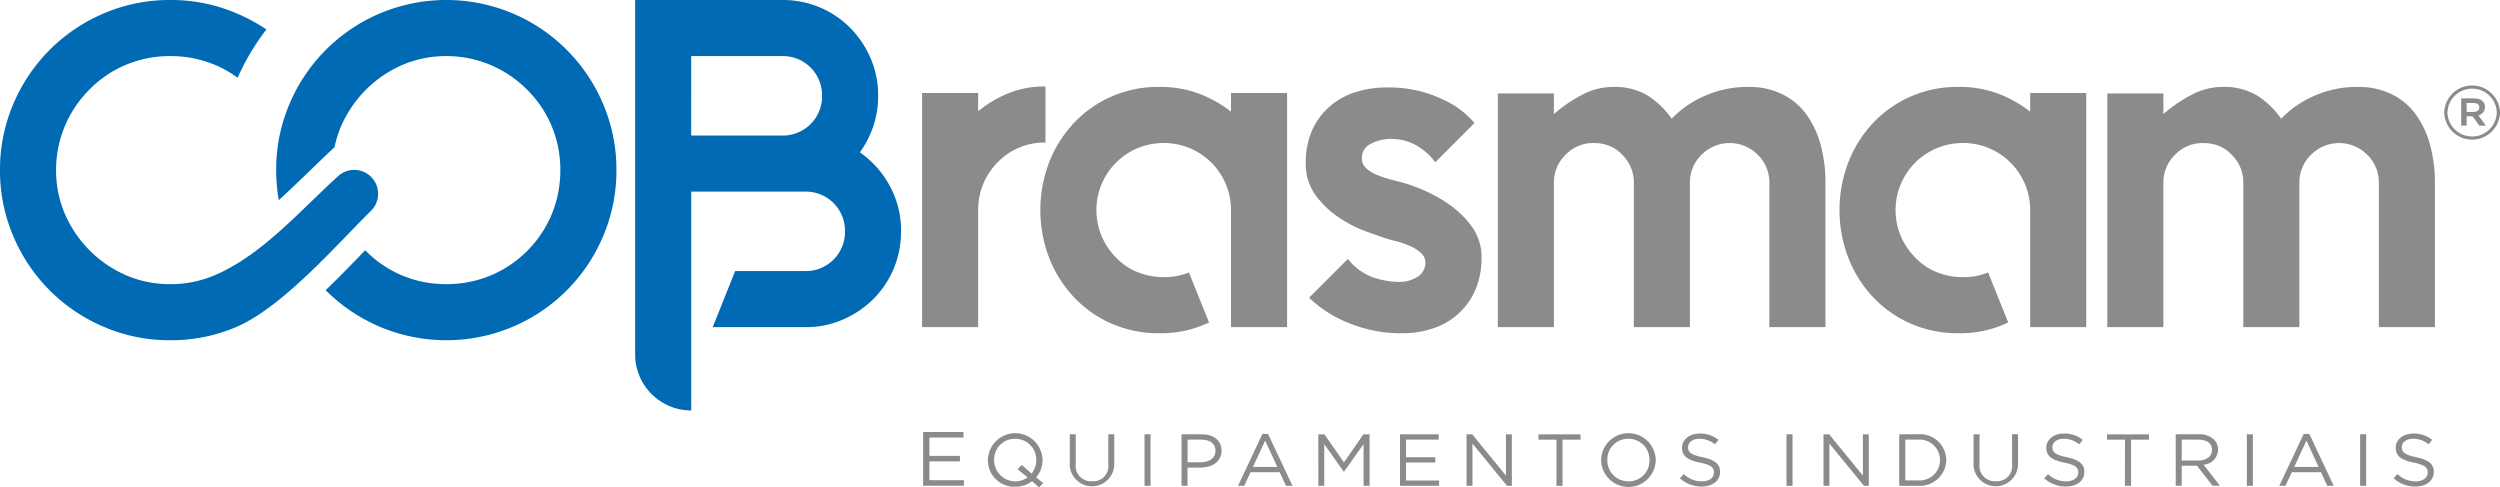
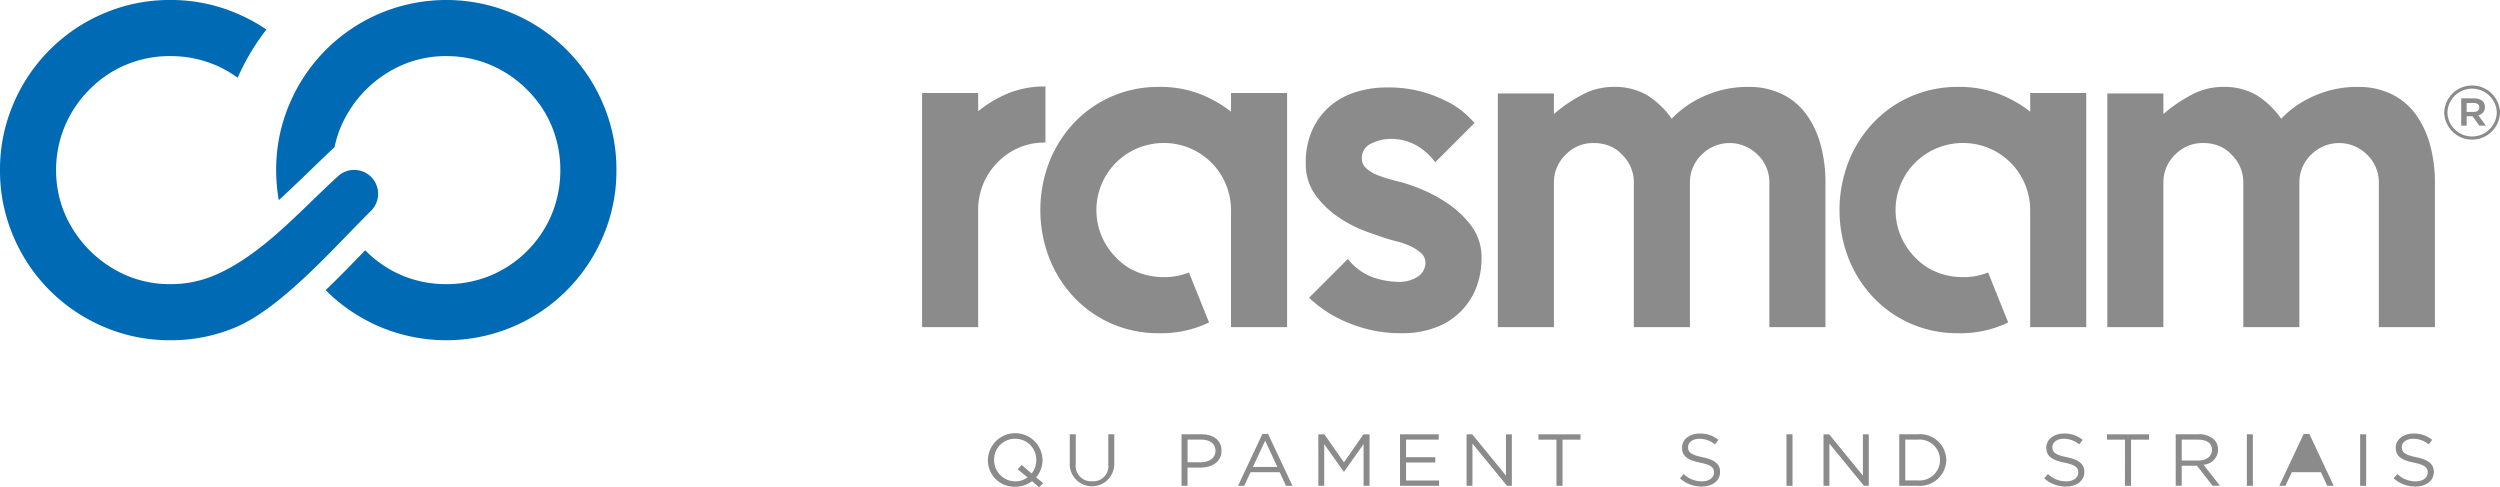
<svg xmlns="http://www.w3.org/2000/svg" id="Grupo_189" data-name="Grupo 189" width="250" height="48.737" viewBox="0 0 250 48.737">
  <defs>
    <clipPath id="clip-path">
      <rect id="Retângulo_183" data-name="Retângulo 183" width="250" height="48.737" fill="none" />
    </clipPath>
  </defs>
-   <path id="Caminho_472" data-name="Caminho 472" d="M363.5,170.905v5.379h4.082v-.553h-3.451v-1.882h3.051v-.553h-3.051v-1.836h3.41v-.553Z" transform="translate(-271.188 -127.708)" fill="#8c8b8b" />
  <g id="Grupo_188" data-name="Grupo 188">
    <g id="Grupo_187" data-name="Grupo 187" clip-path="url(#clip-path)">
      <path id="Caminho_473" data-name="Caminho 473" d="M393.167,175.335a2.739,2.739,0,0,1-1.691.552,2.636,2.636,0,0,1-2.724-2.649v-.015a2.732,2.732,0,0,1,5.463-.015v.015a2.613,2.613,0,0,1-.643,1.73l.712.566-.413.434Zm-.444-.376-.995-.817.406-.434.987.861a2.114,2.114,0,0,0,.467-1.332v-.015a2.086,2.086,0,0,0-2.112-2.127,2.061,2.061,0,0,0-2.1,2.112v.015a2.118,2.118,0,0,0,3.343,1.737" transform="translate(-289.962 -127.215)" fill="#8c8b8b" />
      <path id="Caminho_474" data-name="Caminho 474" d="M420.963,173.9v-3h.6v2.958A1.541,1.541,0,0,0,423.2,175.6a1.507,1.507,0,0,0,1.614-1.7v-3h.6v2.951a2.23,2.23,0,1,1-4.46.044" transform="translate(-313.986 -127.474)" fill="#8c8b8b" />
-       <rect id="Retângulo_179" data-name="Retângulo 179" width="0.604" height="5.152" transform="translate(114.45 43.431)" fill="#8c8b8b" />
      <path id="Caminho_475" data-name="Caminho 475" d="M464.942,170.9h2c1.209,0,2,.618,2,1.634v.015c0,1.111-.964,1.685-2.1,1.685h-1.3v1.818h-.6Zm1.928,2.8c.887,0,1.469-.456,1.469-1.133v-.015c0-.736-.574-1.118-1.438-1.118h-1.354v2.267Z" transform="translate(-346.789 -127.474)" fill="#8c8b8b" />
      <path id="Caminho_476" data-name="Caminho 476" d="M489.6,170.759h.566l2.441,5.189h-.65l-.627-1.361h-2.915l-.635,1.361h-.62Zm1.492,3.3-1.217-2.627-1.224,2.627Z" transform="translate(-363.359 -127.365)" fill="#8c8b8b" />
      <path id="Caminho_477" data-name="Caminho 477" d="M518.765,170.905h.612l1.951,2.811,1.951-2.811h.612v5.152h-.6v-4.173l-1.951,2.76h-.031l-1.951-2.752v4.165h-.589Z" transform="translate(-386.935 -127.474)" fill="#8c8b8b" />
      <path id="Caminho_478" data-name="Caminho 478" d="M550.916,170.905h3.871v.53H551.52v1.759h2.923v.53H551.52v1.8h3.305v.53h-3.909Z" transform="translate(-410.915 -127.474)" fill="#8c8b8b" />
      <path id="Caminho_479" data-name="Caminho 479" d="M577.105,170.905h.566l3.374,4.129v-4.129h.589v5.152h-.482l-3.458-4.225v4.225h-.589Z" transform="translate(-430.449 -127.474)" fill="#8c8b8b" />
      <path id="Caminho_480" data-name="Caminho 480" d="M607.2,171.443h-1.8v-.537h4.208v.537h-1.8v4.614H607.2Z" transform="translate(-451.555 -127.474)" fill="#8c8b8b" />
-       <path id="Caminho_481" data-name="Caminho 481" d="M630.057,173.236v-.015a2.732,2.732,0,0,1,5.463-.014v.014a2.732,2.732,0,0,1-5.463.015m4.835,0v-.015a2.086,2.086,0,0,0-2.112-2.127,2.061,2.061,0,0,0-2.1,2.112v.014a2.086,2.086,0,0,0,2.112,2.127,2.061,2.061,0,0,0,2.1-2.112" transform="translate(-469.945 -127.214)" fill="#8c8b8b" />
      <path id="Caminho_482" data-name="Caminho 482" d="M661.062,175.09l.375-.427a2.6,2.6,0,0,0,1.836.729c.719,0,1.193-.368,1.193-.876V174.5c0-.479-.268-.751-1.392-.979-1.232-.258-1.8-.64-1.8-1.487v-.015c0-.81.742-1.406,1.76-1.406a2.861,2.861,0,0,1,1.882.633l-.352.449a2.408,2.408,0,0,0-1.545-.559c-.7,0-1.14.368-1.14.832v.014c0,.486.275.758,1.453,1,1.194.25,1.745.67,1.745,1.457v.015c0,.883-.765,1.457-1.829,1.457a3.2,3.2,0,0,1-2.188-.824" transform="translate(-493.07 -127.258)" fill="#8c8b8b" />
      <rect id="Retângulo_180" data-name="Retângulo 180" width="0.604" height="5.152" transform="translate(178.648 43.431)" fill="#8c8b8b" />
      <path id="Caminho_483" data-name="Caminho 483" d="M717.564,170.905h.566l3.374,4.129v-4.129h.589v5.152h-.482l-3.458-4.225v4.225h-.589Z" transform="translate(-535.214 -127.474)" fill="#8c8b8b" />
      <path id="Caminho_484" data-name="Caminho 484" d="M747.367,170.9h1.859a2.626,2.626,0,0,1,2.846,2.561v.015a2.637,2.637,0,0,1-2.846,2.576h-1.859Zm1.859,4.614a2.038,2.038,0,0,0,2.218-2.024v-.015a2.048,2.048,0,0,0-2.218-2.039h-1.255v4.077Z" transform="translate(-557.443 -127.474)" fill="#8c8b8b" />
-       <path id="Caminho_485" data-name="Caminho 485" d="M776.6,173.9v-3h.6v2.958a1.541,1.541,0,0,0,1.637,1.737,1.507,1.507,0,0,0,1.614-1.7v-3h.6v2.951a2.23,2.23,0,1,1-4.46.044" transform="translate(-579.245 -127.474)" fill="#8c8b8b" />
      <path id="Caminho_486" data-name="Caminho 486" d="M804.41,175.09l.375-.427a2.6,2.6,0,0,0,1.836.729c.719,0,1.193-.368,1.193-.876V174.5c0-.479-.267-.751-1.392-.979-1.232-.258-1.8-.64-1.8-1.487v-.015c0-.81.742-1.406,1.76-1.406a2.861,2.861,0,0,1,1.882.633l-.352.449a2.408,2.408,0,0,0-1.545-.559c-.7,0-1.14.368-1.14.832v.014c0,.486.276.758,1.454,1,1.194.25,1.745.67,1.745,1.457v.015c0,.883-.765,1.457-1.829,1.457a3.2,3.2,0,0,1-2.188-.824" transform="translate(-599.99 -127.258)" fill="#8c8b8b" />
      <path id="Caminho_487" data-name="Caminho 487" d="M830.923,171.443h-1.8v-.537h4.207v.537h-1.8v4.614h-.612Z" transform="translate(-618.425 -127.474)" fill="#8c8b8b" />
      <path id="Caminho_488" data-name="Caminho 488" d="M856.157,170.9h2.3a2.162,2.162,0,0,1,1.523.515,1.394,1.394,0,0,1,.413,1.016v.014a1.533,1.533,0,0,1-1.454,1.5l1.645,2.105h-.742l-1.553-2h-1.53v2h-.6Zm2.249,2.627c.8,0,1.377-.4,1.377-1.06v-.015c0-.633-.5-1.015-1.37-1.015h-1.653v2.09Z" transform="translate(-638.587 -127.474)" fill="#8c8b8b" />
      <rect id="Retângulo_181" data-name="Retângulo 181" width="0.604" height="5.152" transform="translate(224.684 43.431)" fill="#8c8b8b" />
-       <path id="Caminho_489" data-name="Caminho 489" d="M899.356,170.759h.566l2.441,5.189h-.65l-.627-1.361H898.17l-.635,1.361h-.62Zm1.492,3.3-1.216-2.627-1.224,2.627Z" transform="translate(-668.988 -127.365)" fill="#8c8b8b" />
+       <path id="Caminho_489" data-name="Caminho 489" d="M899.356,170.759h.566l2.441,5.189h-.65l-.627-1.361H898.17l-.635,1.361h-.62m1.492,3.3-1.216-2.627-1.224,2.627Z" transform="translate(-668.988 -127.365)" fill="#8c8b8b" />
      <rect id="Retângulo_182" data-name="Retângulo 182" width="0.604" height="5.152" transform="translate(236.014 43.431)" fill="#8c8b8b" />
      <path id="Caminho_490" data-name="Caminho 490" d="M941.92,175.09l.375-.427a2.6,2.6,0,0,0,1.836.729c.719,0,1.193-.368,1.193-.876V174.5c0-.479-.267-.751-1.392-.979-1.232-.258-1.8-.64-1.8-1.487v-.015c0-.81.742-1.406,1.76-1.406a2.861,2.861,0,0,1,1.882.633l-.352.449a2.407,2.407,0,0,0-1.545-.559c-.7,0-1.14.368-1.14.832v.014c0,.486.276.758,1.454,1,1.193.25,1.745.67,1.745,1.457v.015c0,.883-.765,1.457-1.829,1.457a3.2,3.2,0,0,1-2.188-.824" transform="translate(-702.556 -127.258)" fill="#8c8b8b" />
      <path id="Caminho_491" data-name="Caminho 491" d="M371.425,34.724a9.58,9.58,0,0,1,3.762-.7v5.609a6.49,6.49,0,0,0-4.767,1.963,6.7,6.7,0,0,0-1.963,4.767V58.092h-5.608V34.677h5.608V36.5a11.99,11.99,0,0,1,2.968-1.776" transform="translate(-270.641 -25.377)" fill="#8c8b8b" />
      <path id="Caminho_492" data-name="Caminho 492" d="M434.054,34.814V58.228h-5.609V46.544a6.7,6.7,0,0,0-6.73-6.73,6.74,6.74,0,0,0-4.767,1.963,6.714,6.714,0,0,0,0,9.487,6.042,6.042,0,0,0,2.173,1.472,6.978,6.978,0,0,0,2.594.491,6.5,6.5,0,0,0,2.524-.467l2.01,5a11.055,11.055,0,0,1-5,1.075,11.637,11.637,0,0,1-4.743-.958,11.482,11.482,0,0,1-3.762-2.641,12.165,12.165,0,0,1-2.477-3.926,13.366,13.366,0,0,1,0-9.581,12.173,12.173,0,0,1,2.477-3.926,11.488,11.488,0,0,1,3.762-2.641,11.633,11.633,0,0,1,4.743-.958,11.014,11.014,0,0,1,4.066.7,12.244,12.244,0,0,1,3.132,1.776V34.814Z" transform="translate(-305.345 -25.513)" fill="#8c8b8b" />
      <path id="Caminho_493" data-name="Caminho 493" d="M523.417,43.878a17.767,17.767,0,0,1,1.869.654,14.606,14.606,0,0,1,2.688,1.426,9.78,9.78,0,0,1,2.407,2.267,5.186,5.186,0,0,1,1.028,3.225,8.053,8.053,0,0,1-.537,2.991,6.872,6.872,0,0,1-4.09,3.972,9.527,9.527,0,0,1-3.365.561,13.589,13.589,0,0,1-5.3-1.028,12.122,12.122,0,0,1-3.949-2.523l3.879-3.879a5.58,5.58,0,0,0,2.594,1.87,8.216,8.216,0,0,0,2.313.42,3.413,3.413,0,0,0,2.15-.561,1.684,1.684,0,0,0,.7-1.355,1.285,1.285,0,0,0-.468-.981,4.137,4.137,0,0,0-1.1-.7,7.869,7.869,0,0,0-1.285-.444q-.655-.163-1.075-.3-.561-.186-1.893-.654a12.9,12.9,0,0,1-2.711-1.355,9.356,9.356,0,0,1-2.407-2.243,5.25,5.25,0,0,1-1.028-3.271,7.826,7.826,0,0,1,.678-3.389,6.85,6.85,0,0,1,1.8-2.36,7.325,7.325,0,0,1,2.57-1.379,10.156,10.156,0,0,1,2.991-.444,12.713,12.713,0,0,1,4.042.561,13.85,13.85,0,0,1,2.734,1.215,9.6,9.6,0,0,1,2.056,1.776l-3.926,3.926a6.041,6.041,0,0,0-2.056-1.776,5.255,5.255,0,0,0-2.383-.561A4.389,4.389,0,0,0,520.4,40a1.561,1.561,0,0,0-.958,1.5,1.27,1.27,0,0,0,.421.958,3.4,3.4,0,0,0,1.028.654,10.211,10.211,0,0,0,1.285.444q.677.187,1.238.327" transform="translate(-383.258 -25.651)" fill="#8c8b8b" />
      <path id="Caminho_494" data-name="Caminho 494" d="M614.472,34.207a7.5,7.5,0,0,1,3.435.748,6.574,6.574,0,0,1,2.407,2.056,9.415,9.415,0,0,1,1.4,3.038,14.33,14.33,0,0,1,.467,3.739V58.229h-5.608V43.788a3.827,3.827,0,0,0-1.168-2.8,3.949,3.949,0,0,0-5.609,0,3.825,3.825,0,0,0-1.168,2.8V58.229h-5.608V43.788a3.828,3.828,0,0,0-1.168-2.8,3.42,3.42,0,0,0-1.285-.888,4.171,4.171,0,0,0-1.519-.281,3.783,3.783,0,0,0-2.851,1.168,3.824,3.824,0,0,0-1.169,2.8V58.229h-5.608V34.861h5.608v2.056a14.668,14.668,0,0,1,2.851-1.94,6.566,6.566,0,0,1,3.038-.771,6.462,6.462,0,0,1,3.458.841,8.616,8.616,0,0,1,2.43,2.337,10.1,10.1,0,0,1,3.271-2.267,10.51,10.51,0,0,1,4.393-.911" transform="translate(-439.636 -25.514)" fill="#8c8b8b" />
      <path id="Caminho_495" data-name="Caminho 495" d="M748.532,34.814V58.228h-5.608V46.544a6.7,6.7,0,0,0-6.73-6.73,6.74,6.74,0,0,0-4.767,1.963,6.713,6.713,0,0,0,0,9.487,6.043,6.043,0,0,0,2.173,1.472,6.977,6.977,0,0,0,2.594.491,6.5,6.5,0,0,0,2.524-.467l2.01,5a11.054,11.054,0,0,1-5,1.075,11.638,11.638,0,0,1-4.744-.958,11.479,11.479,0,0,1-3.762-2.641,12.164,12.164,0,0,1-2.477-3.926,13.363,13.363,0,0,1,0-9.581,12.172,12.172,0,0,1,2.477-3.926,11.486,11.486,0,0,1,3.762-2.641,11.634,11.634,0,0,1,4.744-.958,11.015,11.015,0,0,1,4.066.7,12.249,12.249,0,0,1,3.132,1.776V34.814Z" transform="translate(-539.907 -25.513)" fill="#8c8b8b" />
      <path id="Caminho_496" data-name="Caminho 496" d="M854.286,34.207a7.5,7.5,0,0,1,3.435.748,6.572,6.572,0,0,1,2.407,2.056,9.415,9.415,0,0,1,1.4,3.038A14.332,14.332,0,0,1,862,43.788V58.229h-5.608V43.788a3.827,3.827,0,0,0-1.168-2.8,3.949,3.949,0,0,0-5.609,0,3.825,3.825,0,0,0-1.168,2.8V58.229h-5.608V43.788a3.828,3.828,0,0,0-1.168-2.8,3.419,3.419,0,0,0-1.285-.888,4.17,4.17,0,0,0-1.519-.281,3.783,3.783,0,0,0-2.851,1.168,3.824,3.824,0,0,0-1.169,2.8V58.229h-5.608V34.861h5.608v2.056a14.661,14.661,0,0,1,2.851-1.94,6.565,6.565,0,0,1,3.038-.771,6.462,6.462,0,0,1,3.458.841,8.615,8.615,0,0,1,2.43,2.337,10.1,10.1,0,0,1,3.271-2.267,10.509,10.509,0,0,1,4.393-.911" transform="translate(-618.508 -25.514)" fill="#8c8b8b" />
      <path id="Caminho_497" data-name="Caminho 497" d="M961.819,36.385v-.016a2.791,2.791,0,0,1,5.579-.015v.015a2.791,2.791,0,0,1-5.579.016m5.258-.016v-.015a2.47,2.47,0,0,0-4.937.015v.016a2.47,2.47,0,0,0,4.937-.016m-3.558-1.42H964.8c.625,0,1.09.293,1.09.864a.829.829,0,0,1-.656.834l.753,1.034h-.657l-.673-.942h-.593v.942h-.545Zm1.234,1.358c.369,0,.577-.185.577-.447,0-.294-.208-.448-.577-.448h-.689v.895Z" transform="translate(-717.398 -25.113)" fill="#8c8b8b" />
-       <path id="Caminho_498" data-name="Caminho 498" d="M275.4,18.6a9.744,9.744,0,0,0-2.991-3.365,9.925,9.925,0,0,0,1.332-2.594,9.188,9.188,0,0,0,.491-3.014V9.534a9.209,9.209,0,0,0-.748-3.692A9.917,9.917,0,0,0,271.454,2.8,9.468,9.468,0,0,0,264.7,0H249.932V35.437a5.608,5.608,0,0,0,5.608,5.608V19.162h11.45a3.909,3.909,0,0,1,3.926,3.926v.093a3.91,3.91,0,0,1-3.926,3.926h-7.057l-2.243,5.609h9.3a9.2,9.2,0,0,0,3.692-.748,9.89,9.89,0,0,0,3.038-2.033,9.465,9.465,0,0,0,2.8-6.753v-.093A9.218,9.218,0,0,0,275.4,18.6m-6.777-8.973a3.909,3.909,0,0,1-3.926,3.926h-9.16V5.609h9.16a3.909,3.909,0,0,1,3.926,3.926Z" transform="translate(-186.418)" fill="#006ab4" />
      <path id="Caminho_499" data-name="Caminho 499" d="M125.7,5.608a11.1,11.1,0,0,0-4.347.865,11.8,11.8,0,0,0-6.192,6.193,10.96,10.96,0,0,0-.636,2.052c-1.582,1.465-3.531,3.428-5.579,5.3a17.334,17.334,0,0,1-.258-3.007,16.613,16.613,0,0,1,1.332-6.613,16.995,16.995,0,0,1,9.067-9.067,17.083,17.083,0,0,1,13.226,0,17,17,0,0,1,9.067,9.067,16.609,16.609,0,0,1,1.332,6.613,16.605,16.605,0,0,1-1.332,6.613,16.993,16.993,0,0,1-9.067,9.067,17.083,17.083,0,0,1-13.226,0,17.118,17.118,0,0,1-5.421-3.645l-.03-.03c1.375-1.318,2.7-2.693,3.955-3.99l.07.071a11.15,11.15,0,0,0,3.692,2.477,11.366,11.366,0,0,0,4.347.841,11.544,11.544,0,0,0,4.37-.841,11.382,11.382,0,0,0,6.192-6.192,11.535,11.535,0,0,0,.841-4.37,11.365,11.365,0,0,0-.841-4.346,11.18,11.18,0,0,0-2.477-3.692,11.435,11.435,0,0,0-3.716-2.5,11.278,11.278,0,0,0-4.37-.865" transform="translate(-81.07)" fill="#006ab4" />
      <path id="Caminho_500" data-name="Caminho 500" d="M33.816,17.61a2.39,2.39,0,0,1,3.294,3.462c-3.5,3.442-8.8,9.6-13.461,11.619a16.563,16.563,0,0,1-6.636,1.332A16.61,16.61,0,0,1,10.4,32.691a17,17,0,0,1-9.067-9.067A16.613,16.613,0,0,1,0,17.012,16.609,16.609,0,0,1,1.332,10.4,16.995,16.995,0,0,1,10.4,1.332,16.614,16.614,0,0,1,17.012,0a16.567,16.567,0,0,1,6.636,1.332,17.458,17.458,0,0,1,2.994,1.614,23.066,23.066,0,0,0-2.877,4.831,10.917,10.917,0,0,0-2.36-1.327,11.488,11.488,0,0,0-4.393-.841,11.361,11.361,0,0,0-4.347.841A11.146,11.146,0,0,0,8.973,8.926a11.4,11.4,0,0,0-2.5,3.716,11.26,11.26,0,0,0-.865,4.37,11.1,11.1,0,0,0,.865,4.346,11.8,11.8,0,0,0,6.192,6.193,11.109,11.109,0,0,0,4.347.864,11.232,11.232,0,0,0,4.393-.864c4.757-2,8.605-6.491,12.411-9.941" fill="#006ab4" />
    </g>
  </g>
</svg>